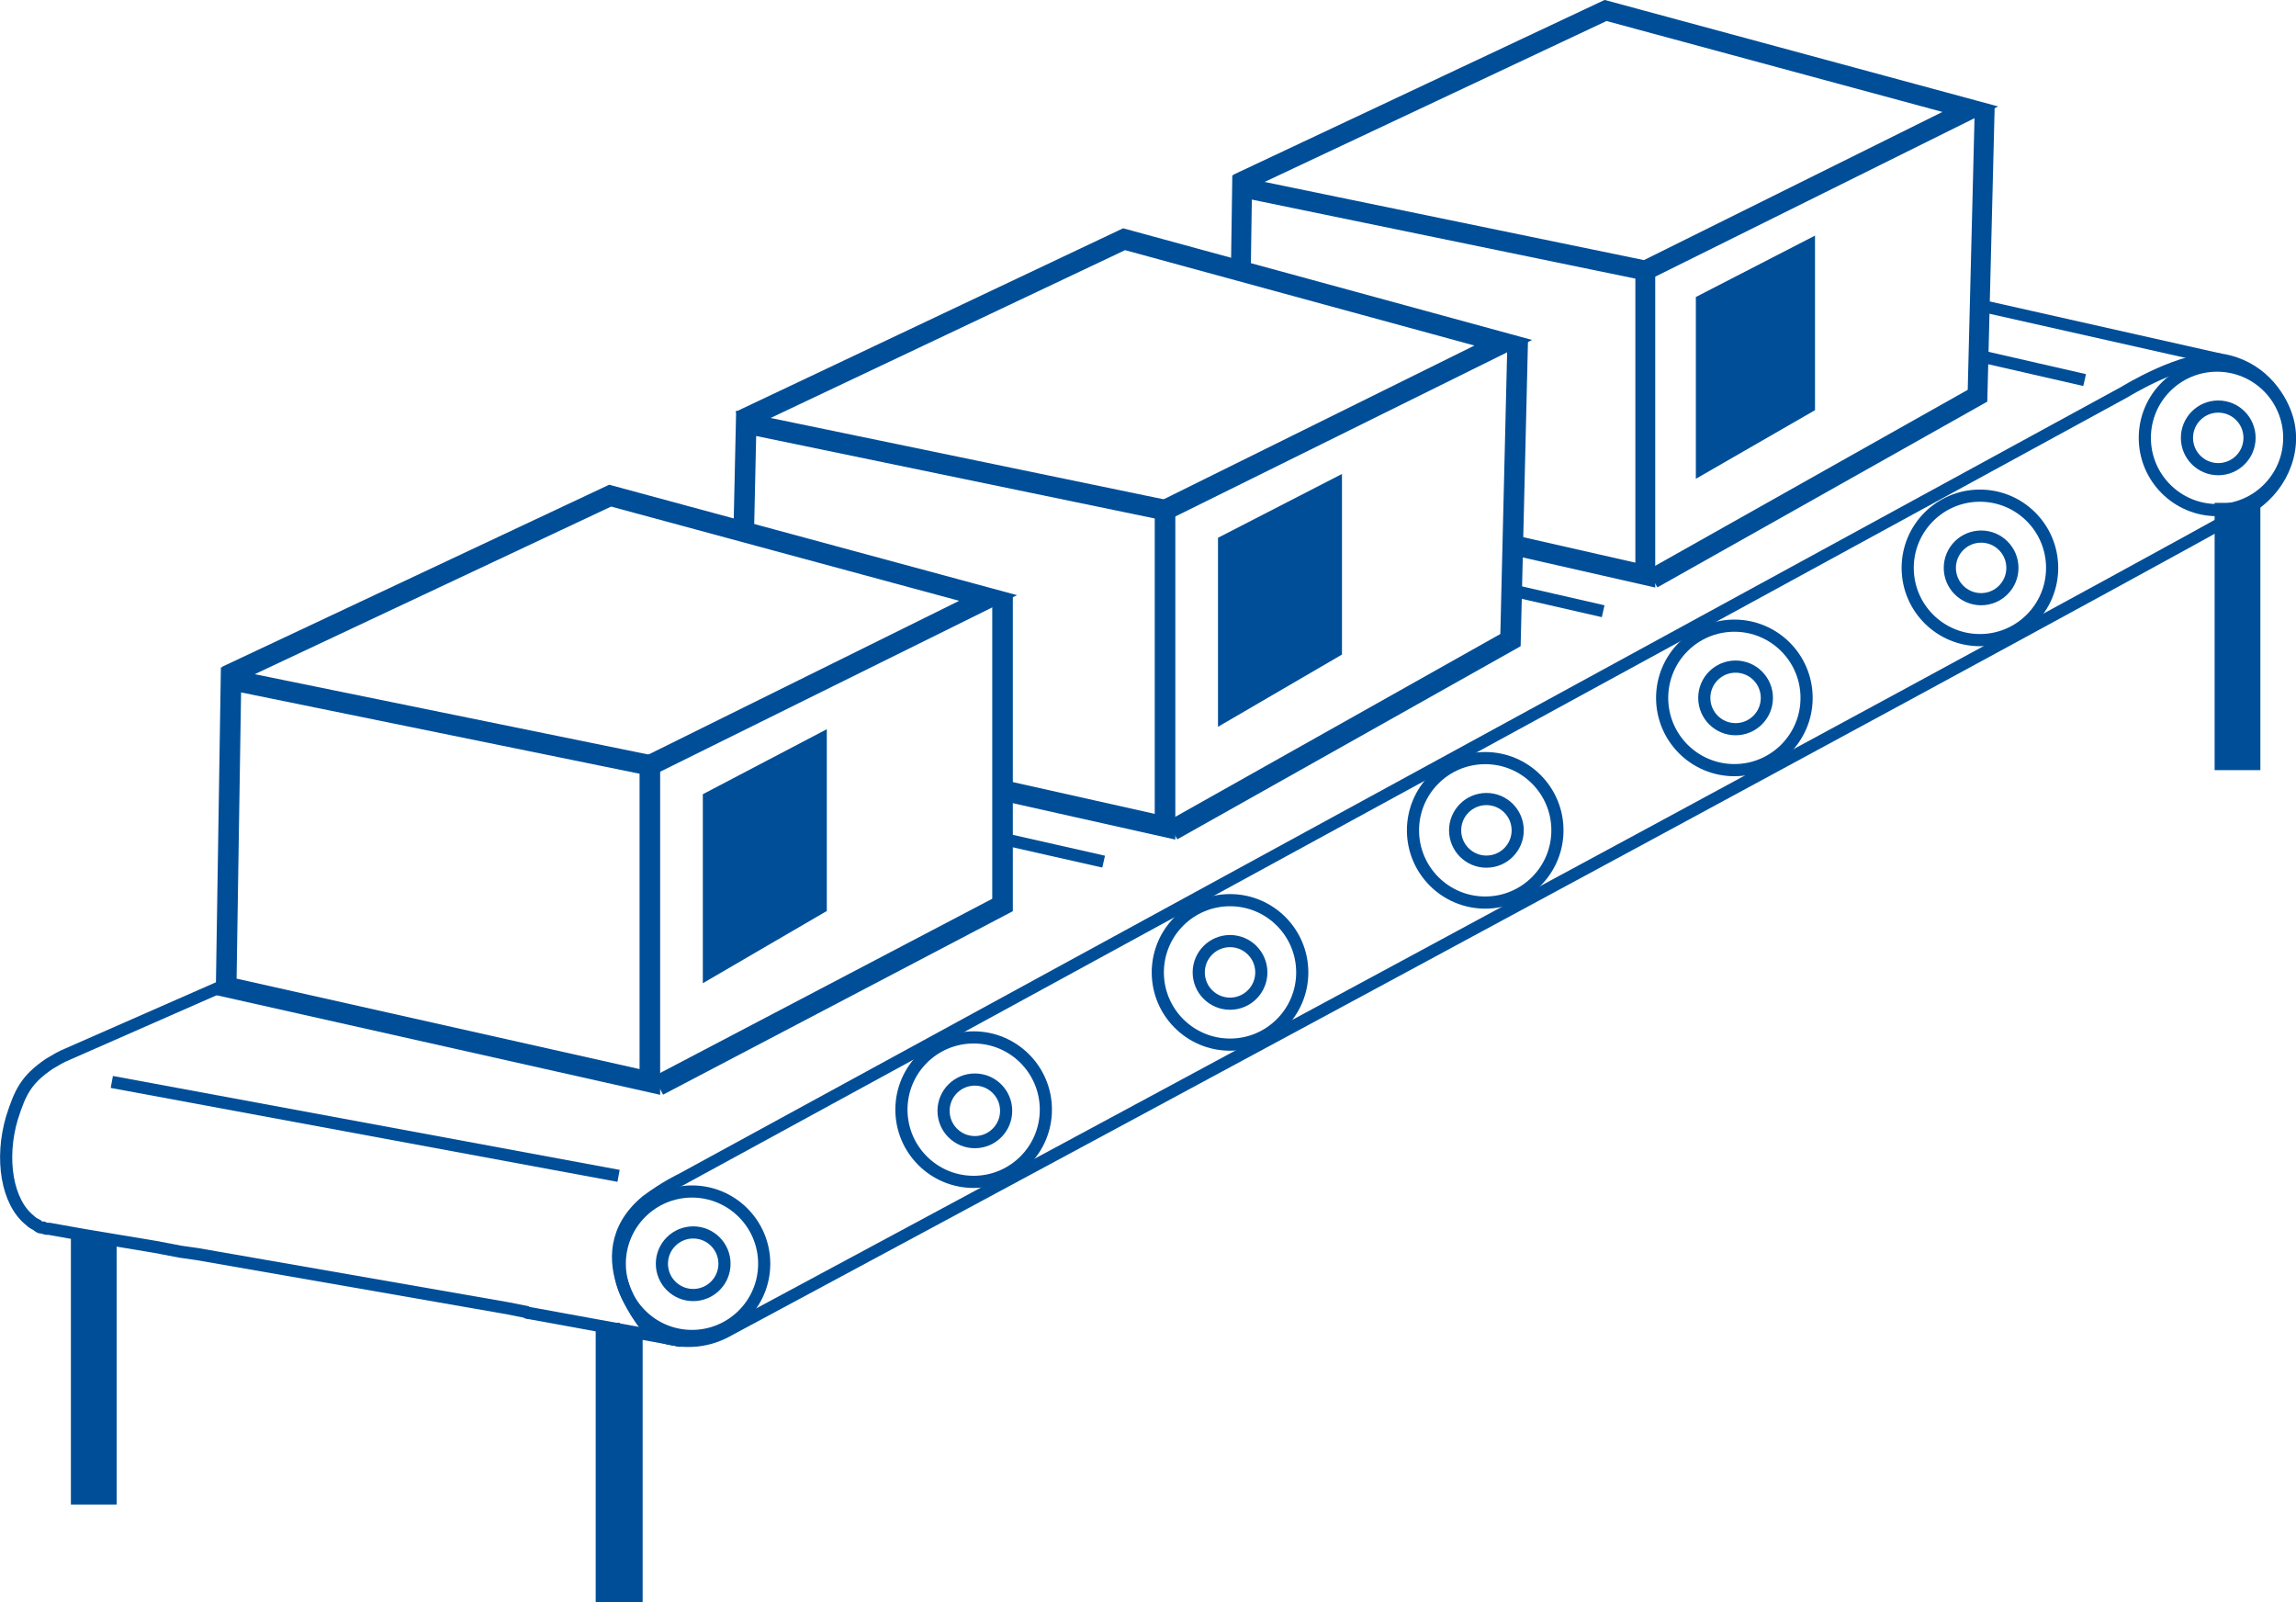
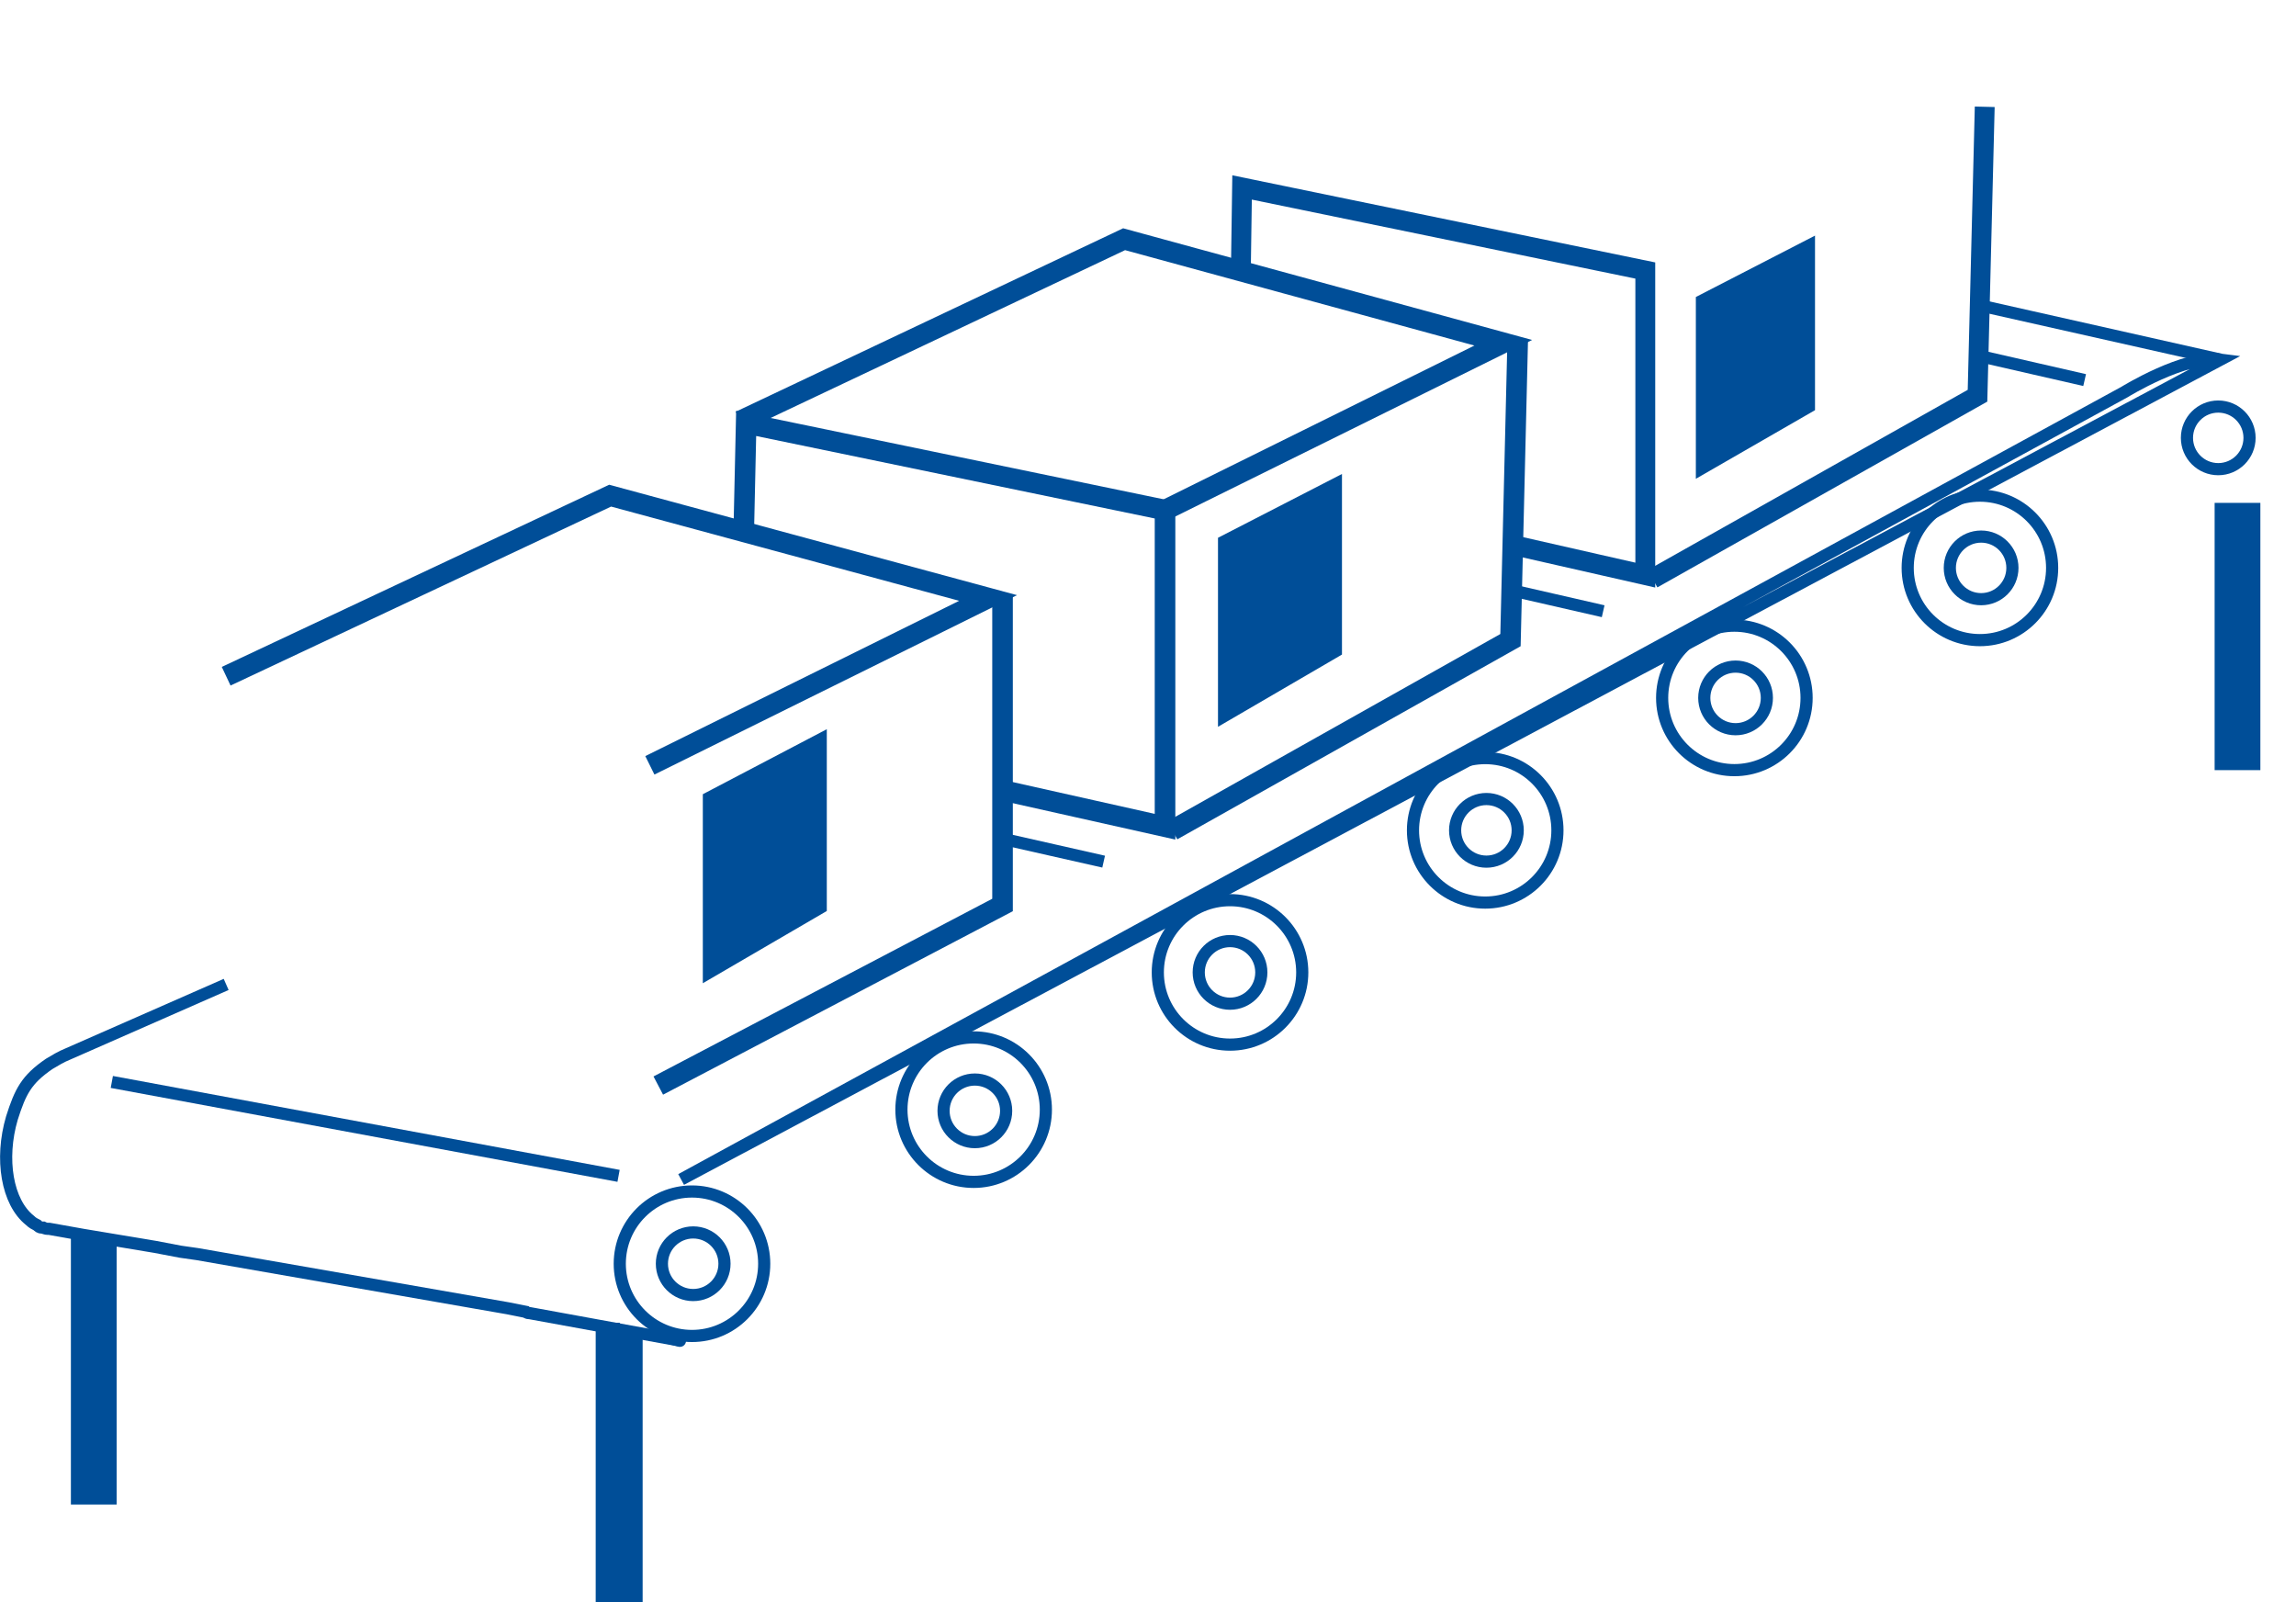
<svg xmlns="http://www.w3.org/2000/svg" id="Ebene_2" viewBox="0 0 190.75 133.07">
  <defs>
    <style>.cls-1{stroke-width:1.65px;}.cls-1,.cls-2,.cls-3,.cls-4,.cls-5{fill:none;stroke:#004e98;stroke-miterlimit:10;}.cls-2{stroke-width:1.71px;}.cls-6{fill:#004e98;}.cls-3{stroke-width:1.01px;}.cls-4{stroke-width:2px;}</style>
  </defs>
  <g id="Ebene_1-2">
    <g>
      <path class="cls-3" d="M56.59,111.37l-12.6-2.3c-.1,0-.2,0-.3-.1l-1.5-.3h0l-25.8-4.5-1.4-.2-2.1-.4-6-1-2.8-.5c-.2,0-.3,0-.5-.1h-.1c-.2,0-.3-.1-.4-.2-.2-.1-.4-.2-.6-.4-1.9-1.5-2.5-5.1-1.5-8.5,.7-2.2,1.2-3.2,3.1-4.5,.5-.3,1-.6,1.5-.8l13.2-5.8" />
      <path class="cls-3" d="M54.09,110.67l2.4,.7c.1,0-2.2-.5-1.1-.4" />
-       <path class="cls-3" d="M56.59,97.97L176.49,32.57s5-3.1,8-2.7c3.2,.5,4.9,2.9,5.5,4.8,.9,2.9-.6,6.1-3.3,7.6-21,11.7-123.3,66.7-126.5,68.4-3.2,1.6-6.1,0-6.1,0,0,0-5.9-6.3-.4-10.9,1.6-1.2,2.9-1.8,2.9-1.8Z" />
+       <path class="cls-3" d="M56.59,97.97L176.49,32.57s5-3.1,8-2.7Z" />
    </g>
-     <polygon class="cls-2" points="19.19 56.47 18.79 81.97 53.99 89.87 53.99 63.57 19.19 56.47" />
    <polyline class="cls-2" points="18.79 56.17 50.69 41.17 82.09 49.67 53.99 63.57" />
    <polyline class="cls-2" points="54.69 90.17 83.29 75.17 83.29 49.47" />
    <polygon class="cls-6" points="58.39 65.97 58.39 81.67 68.69 75.67 68.69 60.57 58.39 65.97" />
    <polyline class="cls-2" points="83.39 65.67 96.79 68.67 96.79 42.37 61.99 35.17 61.79 44.17" />
    <polyline class="cls-2" points="61.49 34.97 93.39 19.87 124.89 28.47 96.79 42.37" />
    <polyline class="cls-2" points="97.39 68.97 125.49 53.17 126.09 28.27" />
    <polygon class="cls-6" points="101.19 44.67 101.19 60.37 111.49 54.37 111.49 39.37 101.19 44.67" />
    <polyline class="cls-1" points="125.69 45.27 136.69 47.77 136.69 22.47 103.19 15.57 103.09 22.47" />
-     <polyline class="cls-1" points="102.79 15.27 133.39 .87 163.69 9.07 136.69 22.47" />
    <polyline class="cls-1" points="137.29 48.07 164.29 32.87 164.89 8.87" />
    <polygon class="cls-6" points="140.89 24.67 140.89 39.77 150.79 34.07 150.79 19.57 140.89 24.67" />
    <circle class="cls-3" cx="57.49" cy="104.97" r="6" />
    <circle class="cls-3" cx="57.59" cy="104.97" r="2.6" />
    <g>
      <circle class="cls-3" cx="80.89" cy="92.17" r="6" />
      <circle class="cls-3" cx="80.99" cy="92.27" r="2.6" />
    </g>
    <g>
      <circle class="cls-3" cx="102.19" cy="80.77" r="6" />
      <circle class="cls-3" cx="102.19" cy="80.77" r="2.6" />
    </g>
    <g>
      <circle class="cls-3" cx="123.39" cy="68.97" r="6" />
      <circle class="cls-3" cx="123.49" cy="68.97" r="2.6" />
    </g>
    <g>
      <circle class="cls-3" cx="144.09" cy="57.97" r="6" />
      <circle class="cls-3" cx="144.19" cy="57.97" r="2.6" />
    </g>
    <g>
      <circle class="cls-3" cx="164.49" cy="47.17" r="6" />
      <circle class="cls-3" cx="164.59" cy="47.17" r="2.6" />
    </g>
    <g>
-       <circle class="cls-3" cx="184.19" cy="36.37" r="6" />
      <circle class="cls-3" cx="184.29" cy="36.37" r="2.6" />
    </g>
    <line class="cls-5" x1="184.49" y1="29.87" x2="164.49" y2="25.37" />
    <line class="cls-3" x1="9.29" y1="89.87" x2="51.39" y2="97.67" />
    <line class="cls-3" x1="164.89" y1="29.67" x2="173.19" y2="31.57" />
    <line class="cls-3" x1="124.89" y1="48.87" x2="133.19" y2="50.77" />
    <line class="cls-3" x1="83.29" y1="69.67" x2="91.69" y2="71.57" />
    <polyline class="cls-4" points="6.89 102.77 6.89 123.97 8.69 123.97 8.69 102.77" />
    <polyline class="cls-4" points="50.49 109.87 50.49 132.07 52.39 132.07 52.39 110.87" />
    <polyline class="cls-4" points="184.99 41.77 184.99 62.97 186.79 62.97 186.79 41.77" />
  </g>
</svg>